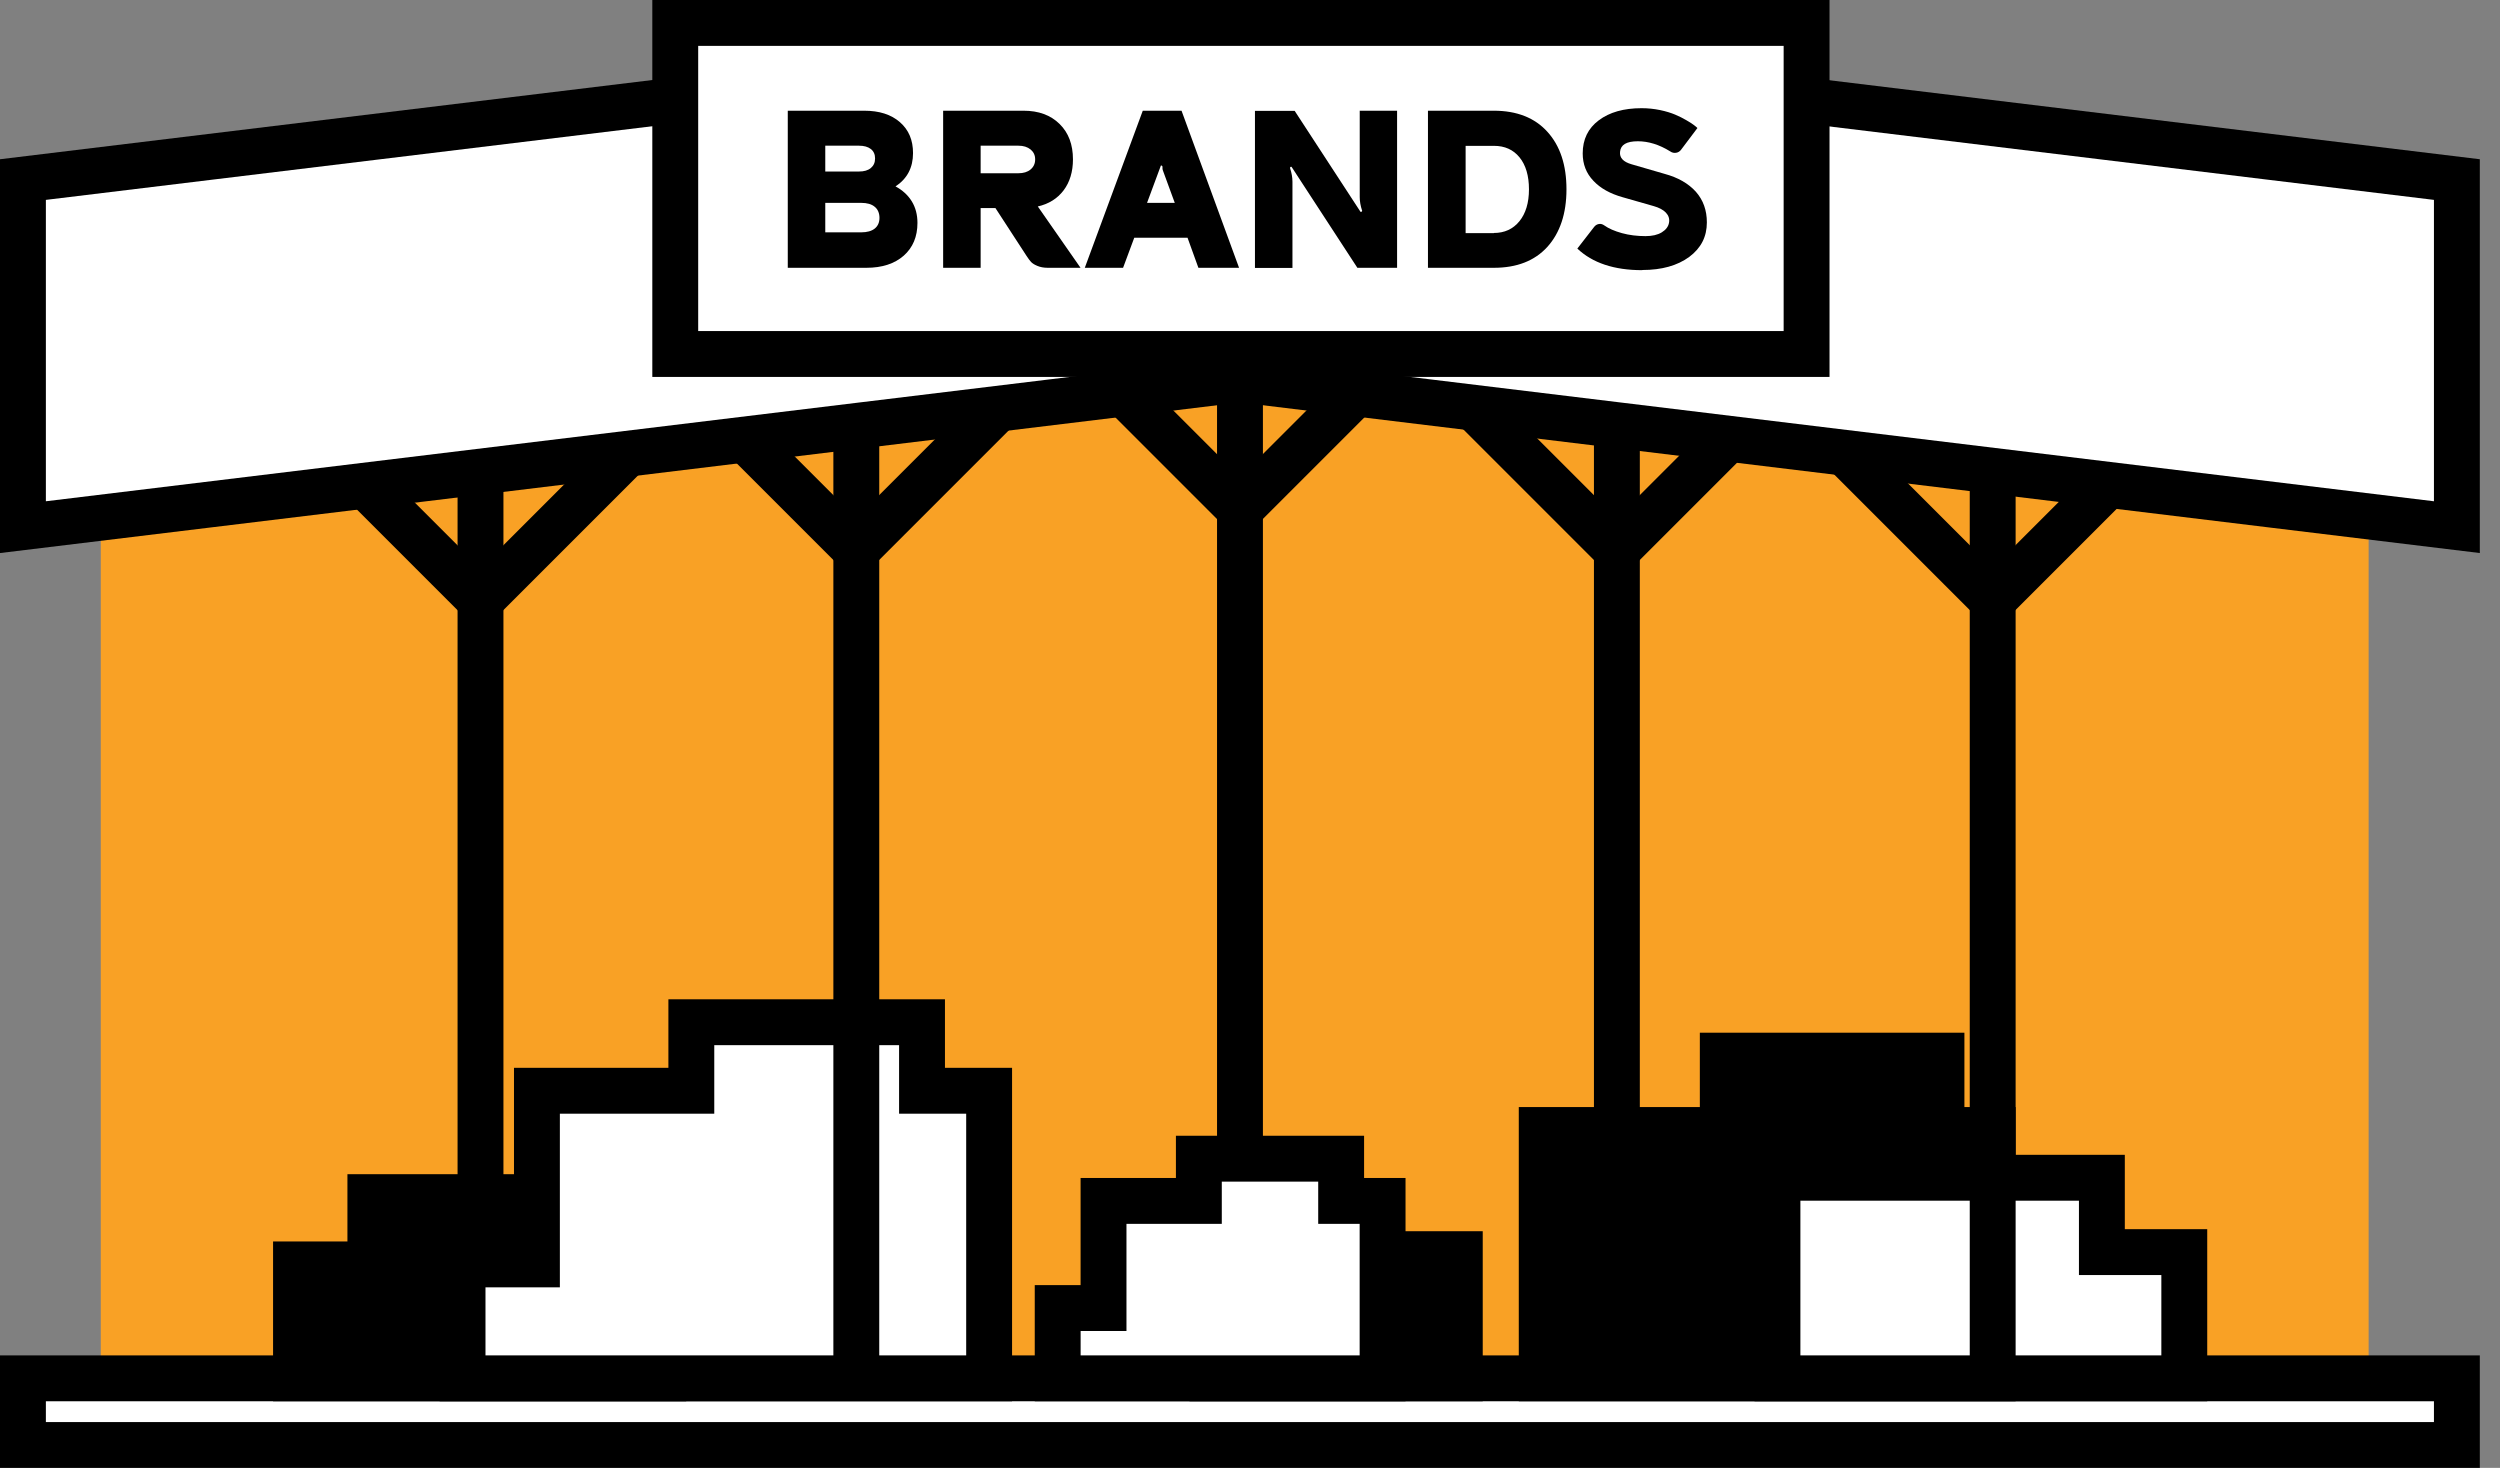
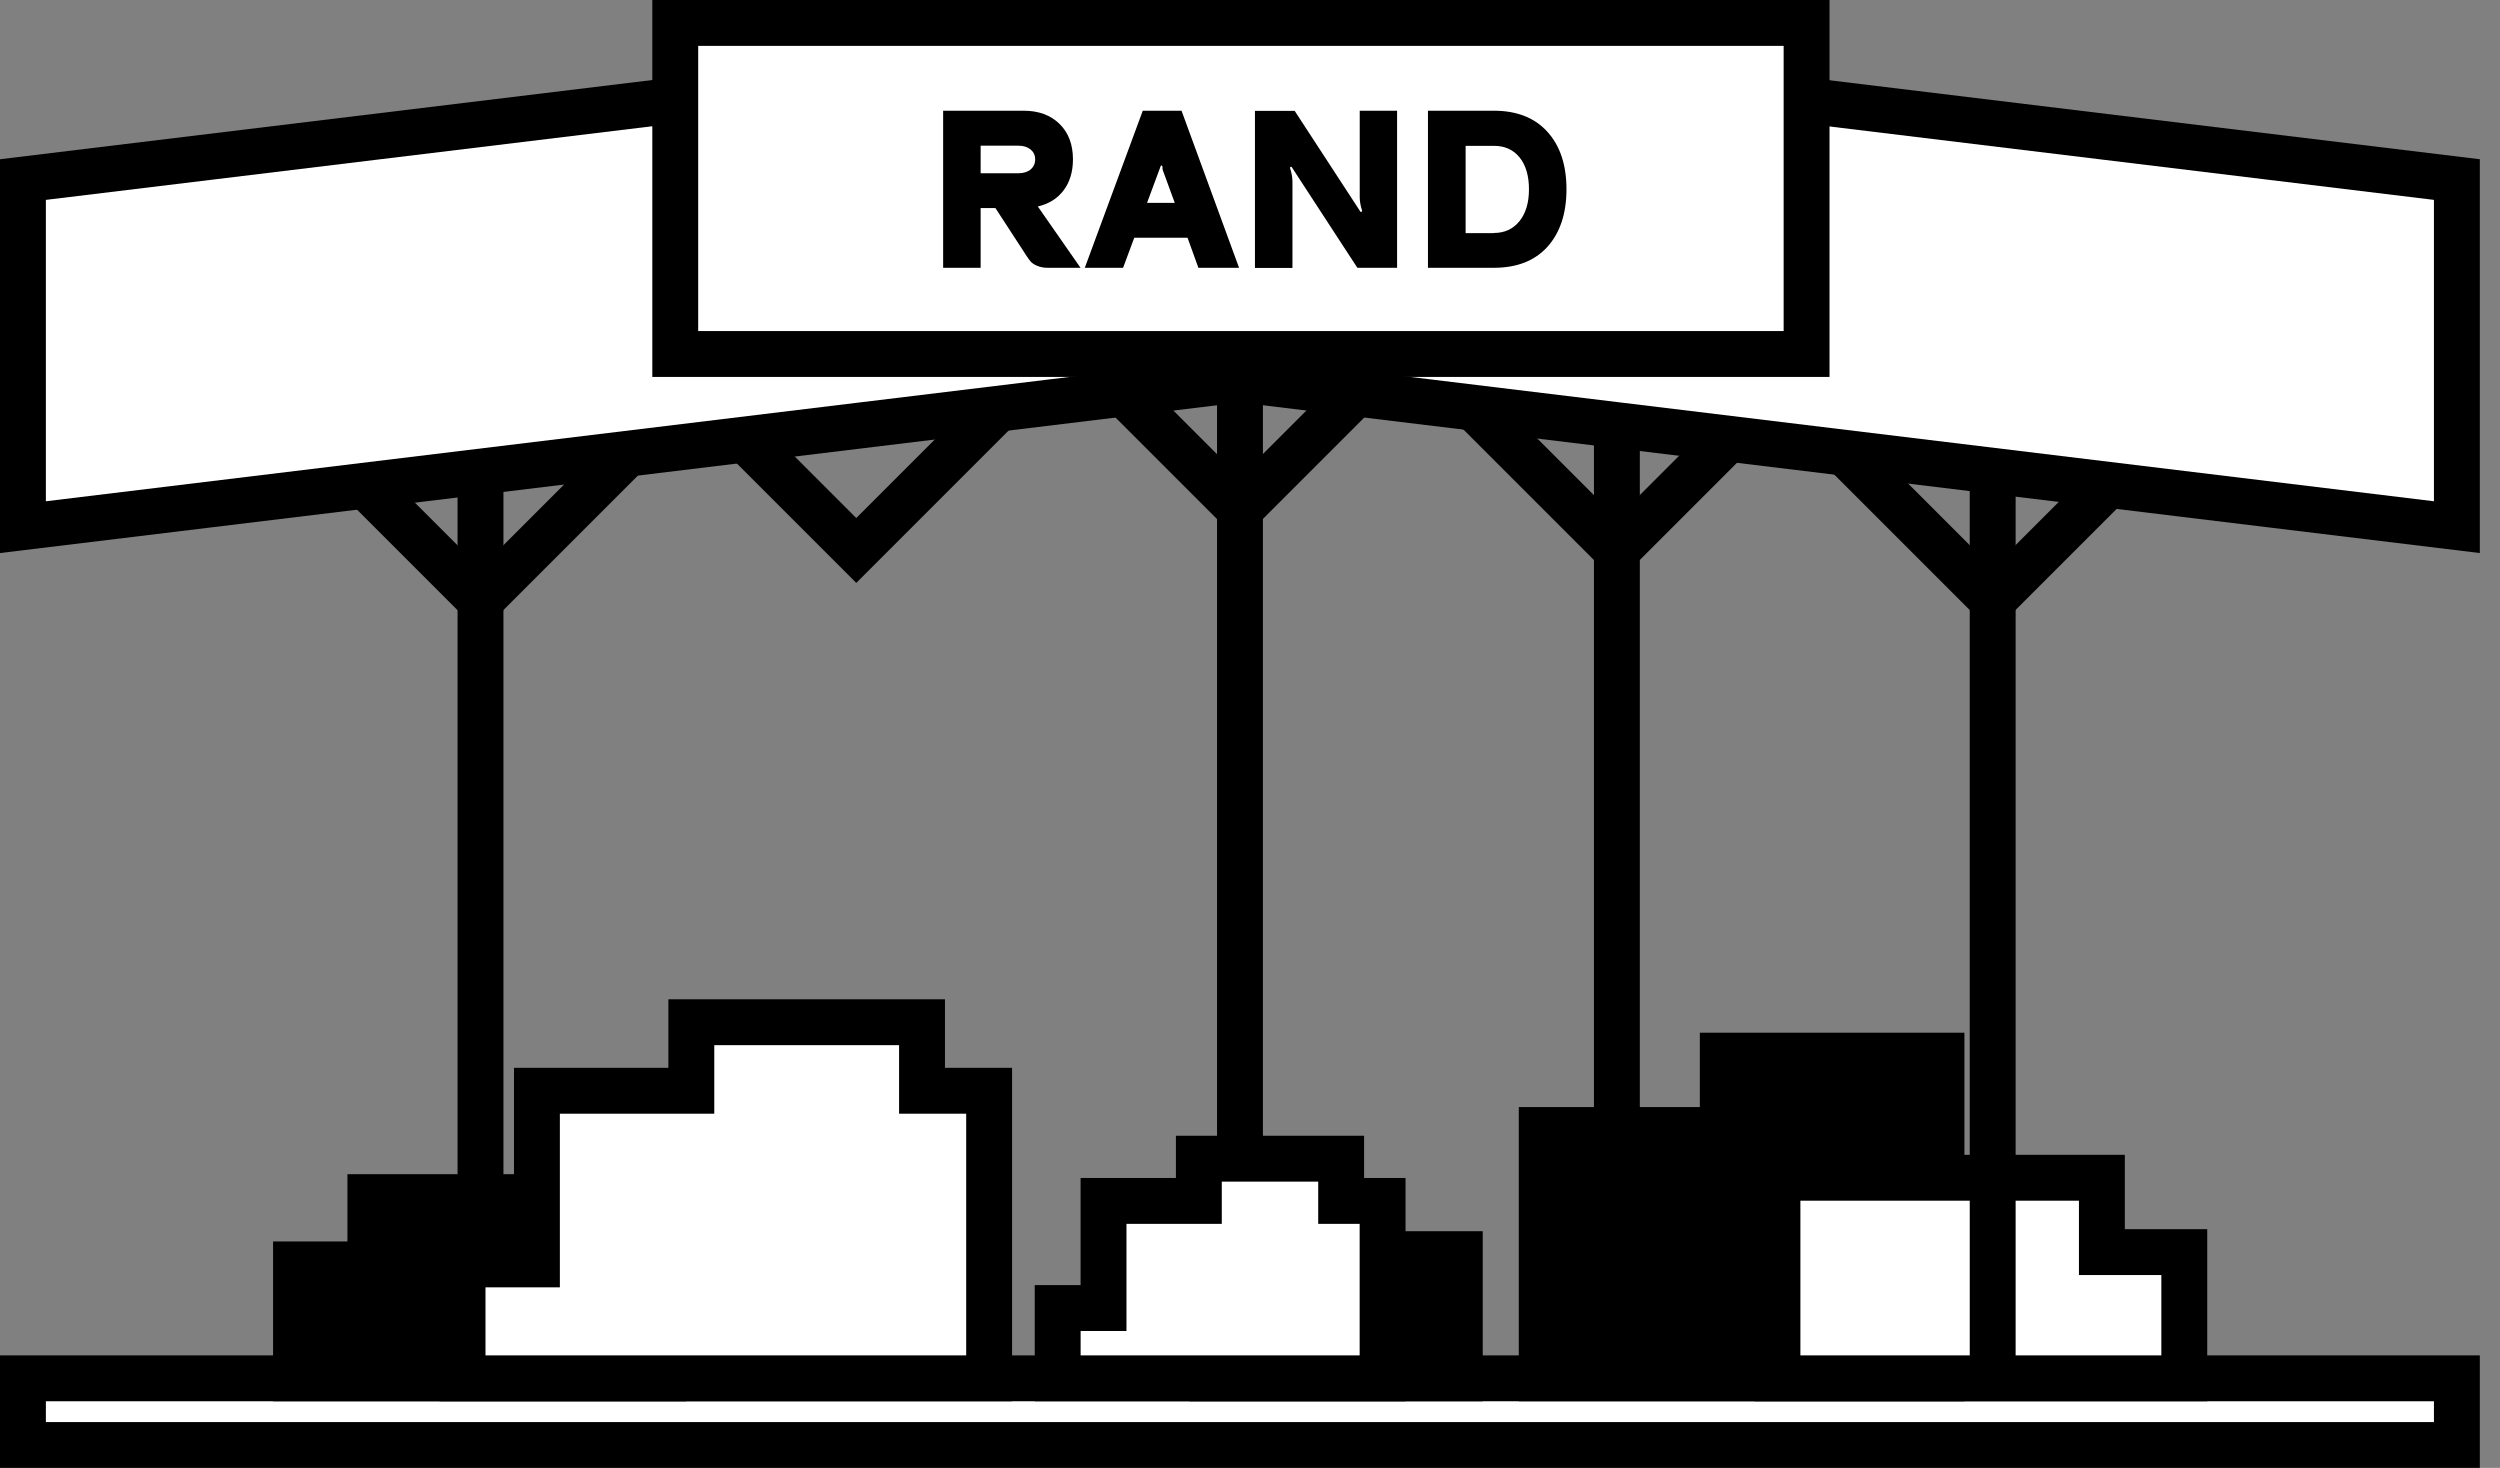
<svg xmlns="http://www.w3.org/2000/svg" width="109" height="64" viewBox="0 0 109 64" fill="none">
  <rect x="0" y="0" width="109" height="64" fill="#808080" stroke="none" />
-   <path d="M103.272 9.649H4.394V60.398H103.272V9.649Z" fill="#F9A125" />
  <path d="M28.592 18.542L20.946 10.896L13.3 18.542L20.946 26.188L28.592 18.542Z" stroke="black" stroke-width="2" stroke-miterlimit="10" />
  <path d="M107.12 60.095H1V63.001H107.12V60.095Z" fill="white" stroke="black" stroke-width="2" stroke-miterlimit="10" />
  <path d="M94.524 18.535L86.878 10.889L79.232 18.535L86.878 26.182L94.524 18.535Z" stroke="black" stroke-width="2" stroke-miterlimit="10" />
  <path d="M44.979 16.354L37.333 8.708L29.686 16.354L37.333 24L44.979 16.354Z" stroke="black" stroke-width="2" stroke-miterlimit="10" />
  <path d="M78.141 16.356L70.495 8.709L62.849 16.356L70.495 24.002L78.141 16.356Z" stroke="black" stroke-width="2" stroke-miterlimit="10" />
  <path d="M61.705 14.568L54.059 6.922L46.413 14.568L54.059 22.214L61.705 14.568Z" stroke="black" stroke-width="2" stroke-miterlimit="10" />
  <path d="M54.063 1.385L1 7.829V22.984L54.063 16.54L107.12 22.984V7.829L54.063 1.385Z" fill="white" stroke="black" stroke-width="2" stroke-miterlimit="10" />
-   <path d="M84.648 49.268V46.026H75.113V49.268H67.219V60.095H75.113H84.648H86.881V49.268H84.648Z" fill="black" stroke="black" stroke-width="2" stroke-miterlimit="10" />
+   <path d="M84.648 49.268V46.026H75.113V49.268H67.219V60.095H75.113H84.648V49.268H84.648Z" fill="black" stroke="black" stroke-width="2" stroke-miterlimit="10" />
  <path d="M78.767 1H29.441V15.434H78.767V1Z" fill="white" stroke="black" stroke-width="2" stroke-miterlimit="10" />
-   <path d="M39.039 8.124C39.348 8.289 39.588 8.509 39.753 8.777C39.918 9.045 40.001 9.361 40.001 9.718C40.001 10.316 39.801 10.796 39.403 11.147C39.005 11.497 38.462 11.676 37.775 11.676H34.347V4.827H37.679C38.338 4.827 38.853 4.991 39.238 5.328C39.623 5.665 39.808 6.111 39.808 6.675C39.808 7.307 39.554 7.794 39.039 8.131V8.124ZM35.982 6.345V7.478H37.452C37.672 7.478 37.843 7.43 37.967 7.327C38.091 7.224 38.153 7.087 38.153 6.908C38.153 6.73 38.091 6.592 37.967 6.496C37.843 6.4 37.672 6.352 37.445 6.352H35.975L35.982 6.345ZM37.548 10.13C37.802 10.13 38.002 10.075 38.139 9.965C38.276 9.855 38.345 9.697 38.345 9.498C38.345 9.299 38.276 9.127 38.139 9.017C38.002 8.9 37.802 8.845 37.548 8.845H35.982V10.13H37.548Z" fill="black" />
  <path d="M45.249 9.003L47.111 11.676H45.682C45.511 11.676 45.359 11.648 45.229 11.593C45.098 11.538 45.009 11.483 44.954 11.422C44.899 11.36 44.83 11.271 44.755 11.154L43.401 9.072H42.756V11.676H41.121V4.827H44.624C45.284 4.827 45.806 5.019 46.197 5.404C46.589 5.788 46.781 6.304 46.781 6.949C46.781 7.485 46.644 7.939 46.376 8.296C46.101 8.66 45.724 8.894 45.243 9.003H45.249ZM42.756 6.352V7.554H44.398C44.624 7.554 44.803 7.499 44.933 7.389C45.064 7.279 45.133 7.135 45.133 6.949C45.133 6.764 45.064 6.626 44.933 6.517C44.796 6.407 44.624 6.352 44.398 6.352H42.756Z" fill="black" />
  <path d="M52.25 11.676L51.776 10.364H49.454L48.966 11.676H47.297L49.825 4.827H51.515L54.023 11.676H52.25ZM50.017 8.845H51.22L50.704 7.437C50.691 7.403 50.684 7.368 50.684 7.341V7.265C50.684 7.265 50.67 7.217 50.636 7.217H50.615L50.011 8.845H50.017Z" fill="black" />
  <path d="M59.271 4.827H60.913V11.676H59.181L56.31 7.272H56.289C56.289 7.272 56.261 7.272 56.255 7.293C56.248 7.307 56.241 7.32 56.248 7.334C56.316 7.54 56.351 7.739 56.351 7.925V11.683H54.716V4.833H56.447L59.319 9.237H59.339C59.339 9.237 59.367 9.237 59.38 9.216C59.394 9.196 59.394 9.189 59.387 9.182C59.319 8.976 59.284 8.777 59.284 8.591V4.833L59.271 4.827Z" fill="black" />
  <path d="M65.131 4.827C66.134 4.827 66.917 5.136 67.467 5.747C68.023 6.359 68.298 7.197 68.298 8.255C68.298 9.313 68.016 10.151 67.467 10.762C66.91 11.374 66.134 11.676 65.131 11.676H62.259V4.827H65.131ZM65.131 10.158C65.598 10.158 65.969 9.986 66.244 9.649C66.519 9.313 66.663 8.845 66.663 8.255C66.663 7.664 66.525 7.197 66.251 6.86C65.976 6.523 65.605 6.359 65.138 6.359H63.901V10.165H65.138L65.131 10.158Z" fill="black" />
-   <path d="M71.596 11.779C70.373 11.779 69.431 11.463 68.772 10.838L69.507 9.89C69.562 9.821 69.631 9.78 69.713 9.766C69.789 9.752 69.871 9.773 69.947 9.828C70.139 9.965 70.393 10.075 70.716 10.165C71.039 10.254 71.383 10.295 71.747 10.295C72.035 10.295 72.276 10.24 72.454 10.13C72.633 10.02 72.743 9.876 72.77 9.704C72.798 9.539 72.75 9.395 72.633 9.271C72.516 9.148 72.338 9.052 72.09 8.983L70.744 8.598C70.208 8.447 69.782 8.213 69.473 7.884C69.157 7.554 69.006 7.155 69.006 6.688C69.006 6.077 69.239 5.596 69.706 5.246C70.173 4.895 70.792 4.717 71.575 4.717C71.843 4.717 72.111 4.744 72.379 4.799C72.64 4.854 72.86 4.923 73.038 4.998C73.217 5.074 73.382 5.156 73.533 5.246C73.691 5.335 73.801 5.411 73.863 5.459C73.931 5.514 73.979 5.548 74.007 5.582L73.299 6.523C73.244 6.599 73.169 6.647 73.079 6.661C72.99 6.675 72.908 6.661 72.818 6.599C72.344 6.304 71.87 6.159 71.41 6.159C70.915 6.159 70.661 6.311 70.634 6.62C70.606 6.881 70.778 7.059 71.135 7.162L72.578 7.581C73.162 7.739 73.615 8.001 73.938 8.358C74.261 8.722 74.419 9.168 74.419 9.697C74.419 10.322 74.165 10.817 73.65 11.202C73.134 11.58 72.454 11.772 71.609 11.772L71.596 11.779Z" fill="black" />
  <path d="M54.063 16.54V60.095" stroke="black" stroke-width="2" stroke-miterlimit="10" />
  <path d="M70.496 18.539V60.095" stroke="black" stroke-width="2" stroke-miterlimit="10" />
  <path d="M91.642 51.35V54.592H95.235V60.095H91.642H89.725H77.497V51.35H91.642Z" fill="white" stroke="black" stroke-width="2" stroke-miterlimit="10" />
  <path d="M86.881 20.524V60.095" stroke="black" stroke-width="2" stroke-miterlimit="10" />
  <path d="M16.148 52.195V55.128H12.906V60.095H16.148H17.88H28.919V52.195H16.148Z" fill="black" stroke="black" stroke-width="2" stroke-miterlimit="10" />
  <path d="M20.95 20.524V60.095" stroke="black" stroke-width="2" stroke-miterlimit="10" />
  <path d="M40.2 47.557V44.569H30.142V47.557H23.41V55.128H20.167V60.095H23.41H25.141H43.126V47.557H40.2Z" fill="white" stroke="black" stroke-width="2" stroke-miterlimit="10" />
-   <path d="M37.335 18.539V60.095" stroke="black" stroke-width="2" stroke-miterlimit="10" />
  <path d="M63.647 54.681H52.861V60.095H63.647V54.681Z" fill="black" stroke="black" stroke-width="2" stroke-miterlimit="10" />
  <path d="M58.474 52.36V50.519H52.27V52.36H48.114V57.031H46.115V60.095H48.114H49.186H60.281V52.36H58.474Z" fill="white" stroke="black" stroke-width="2" stroke-miterlimit="10" />
</svg>